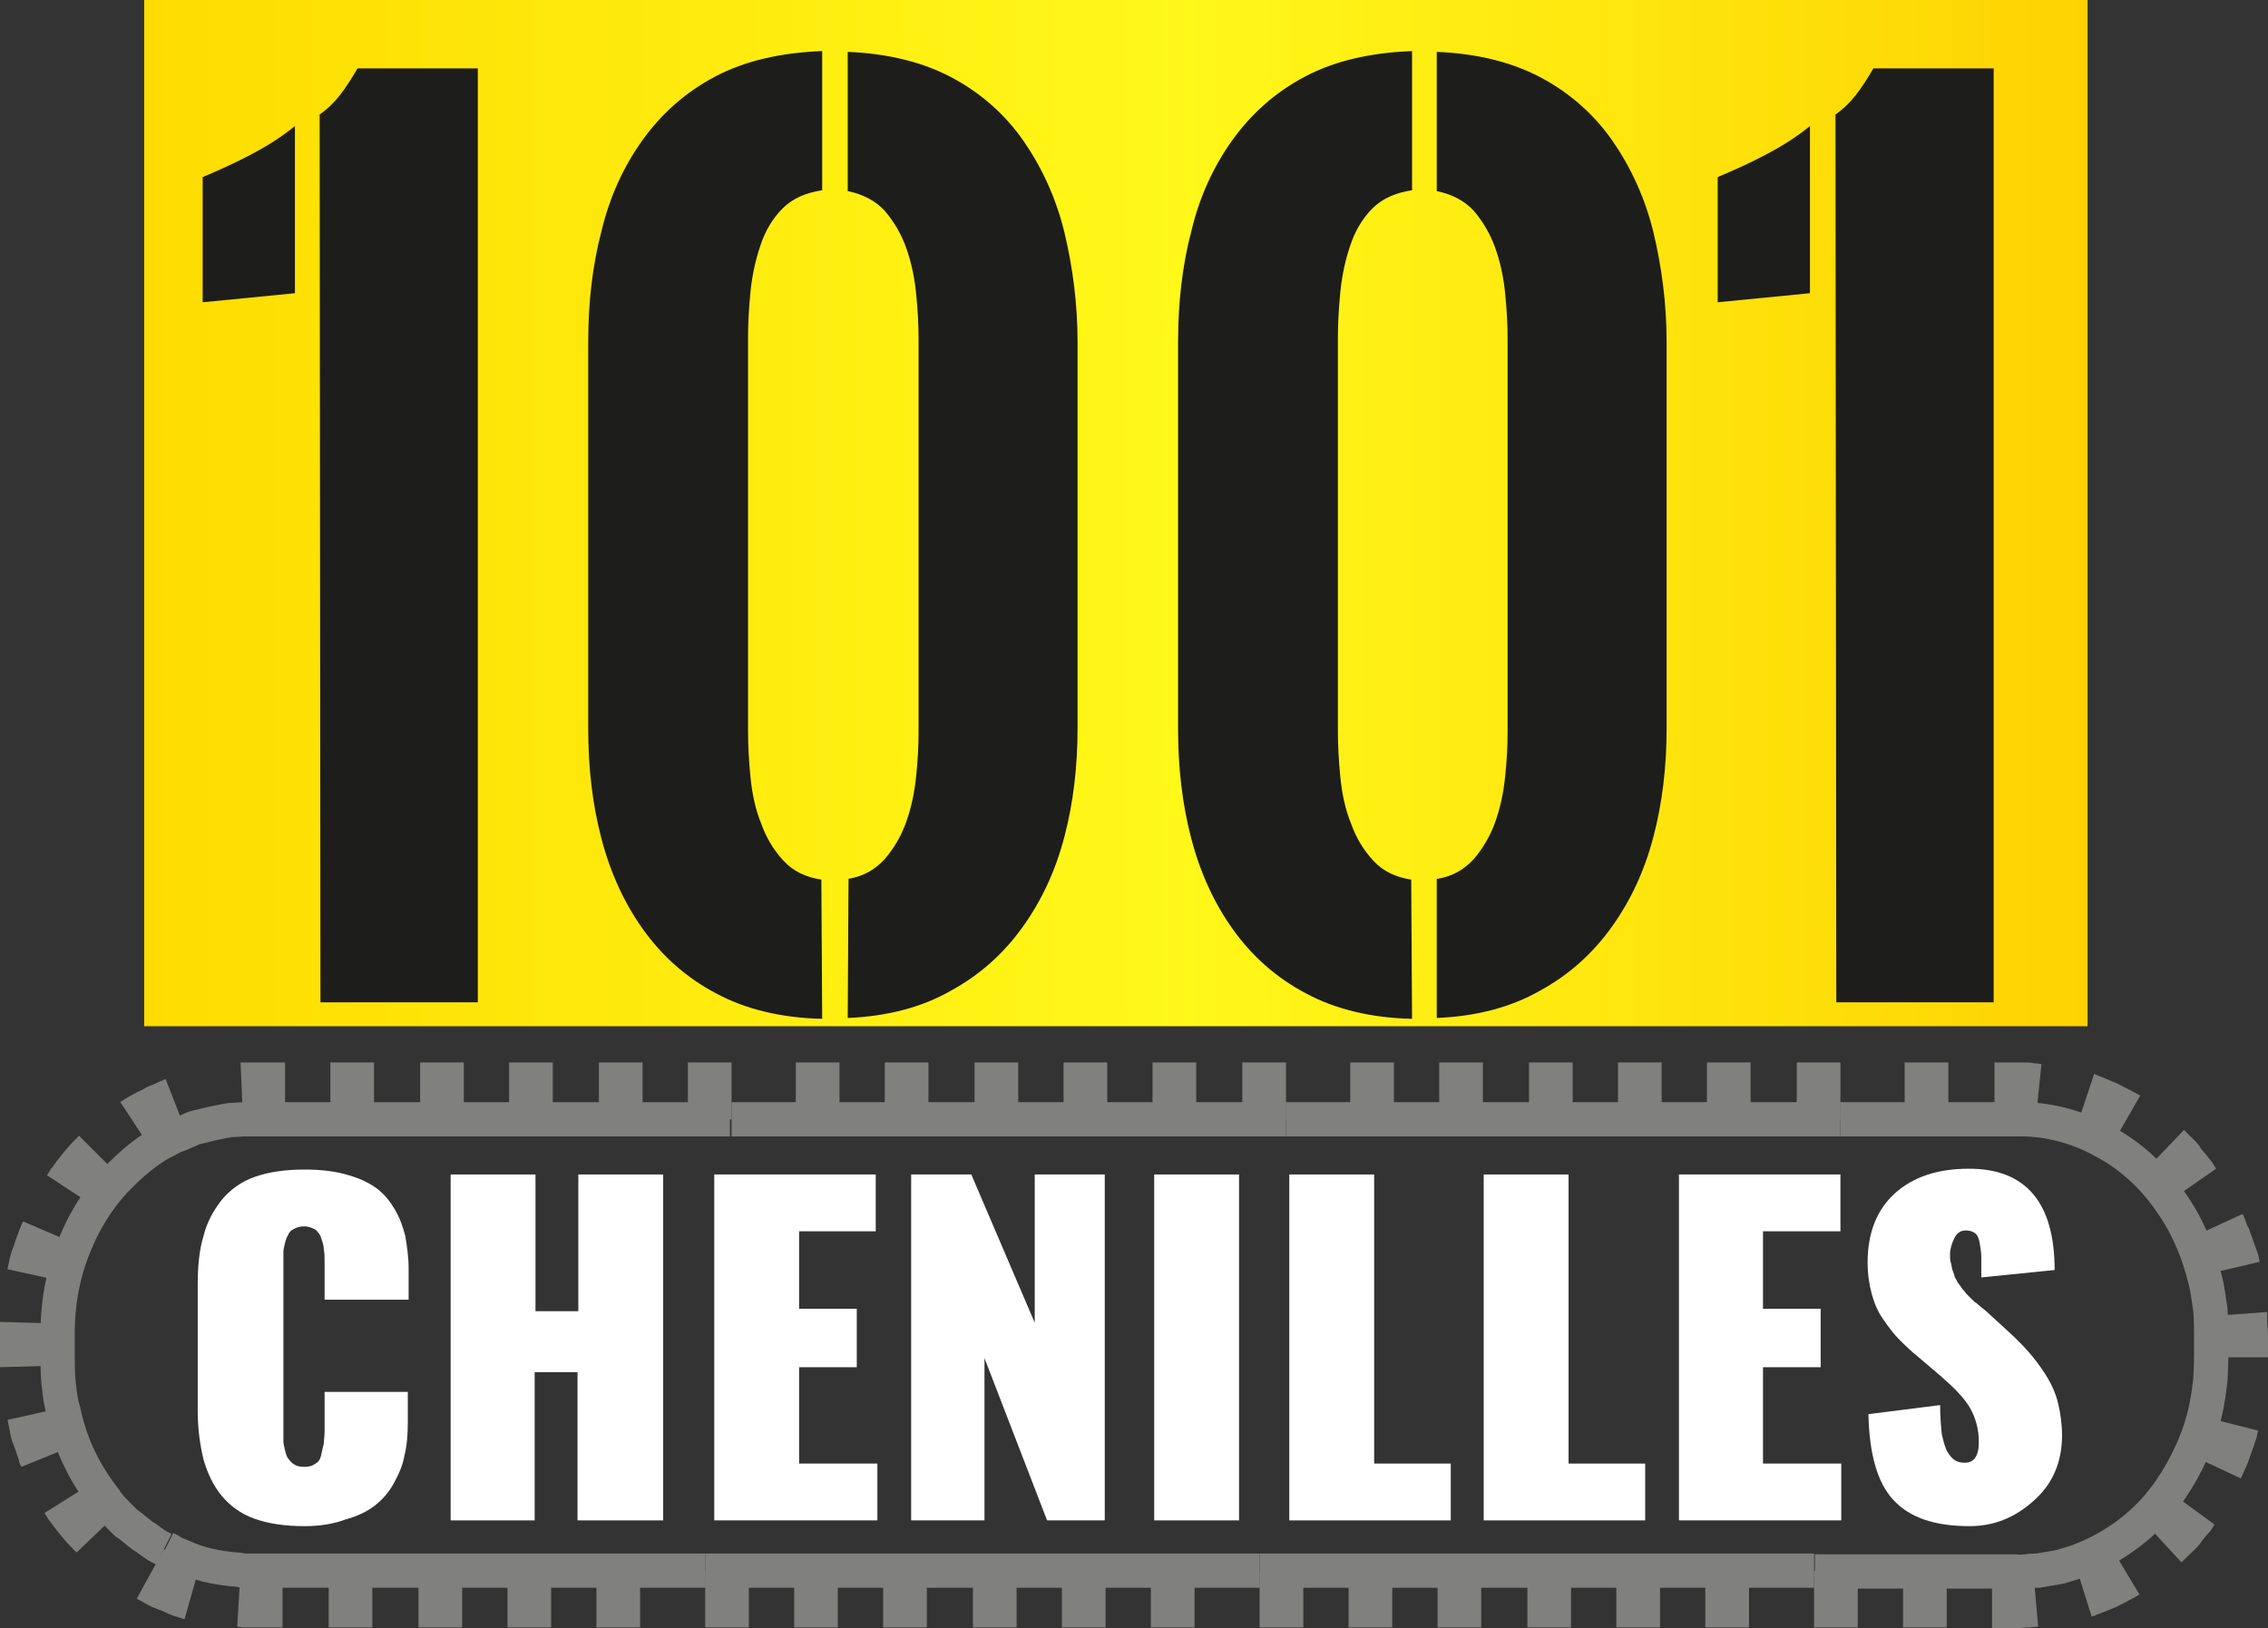
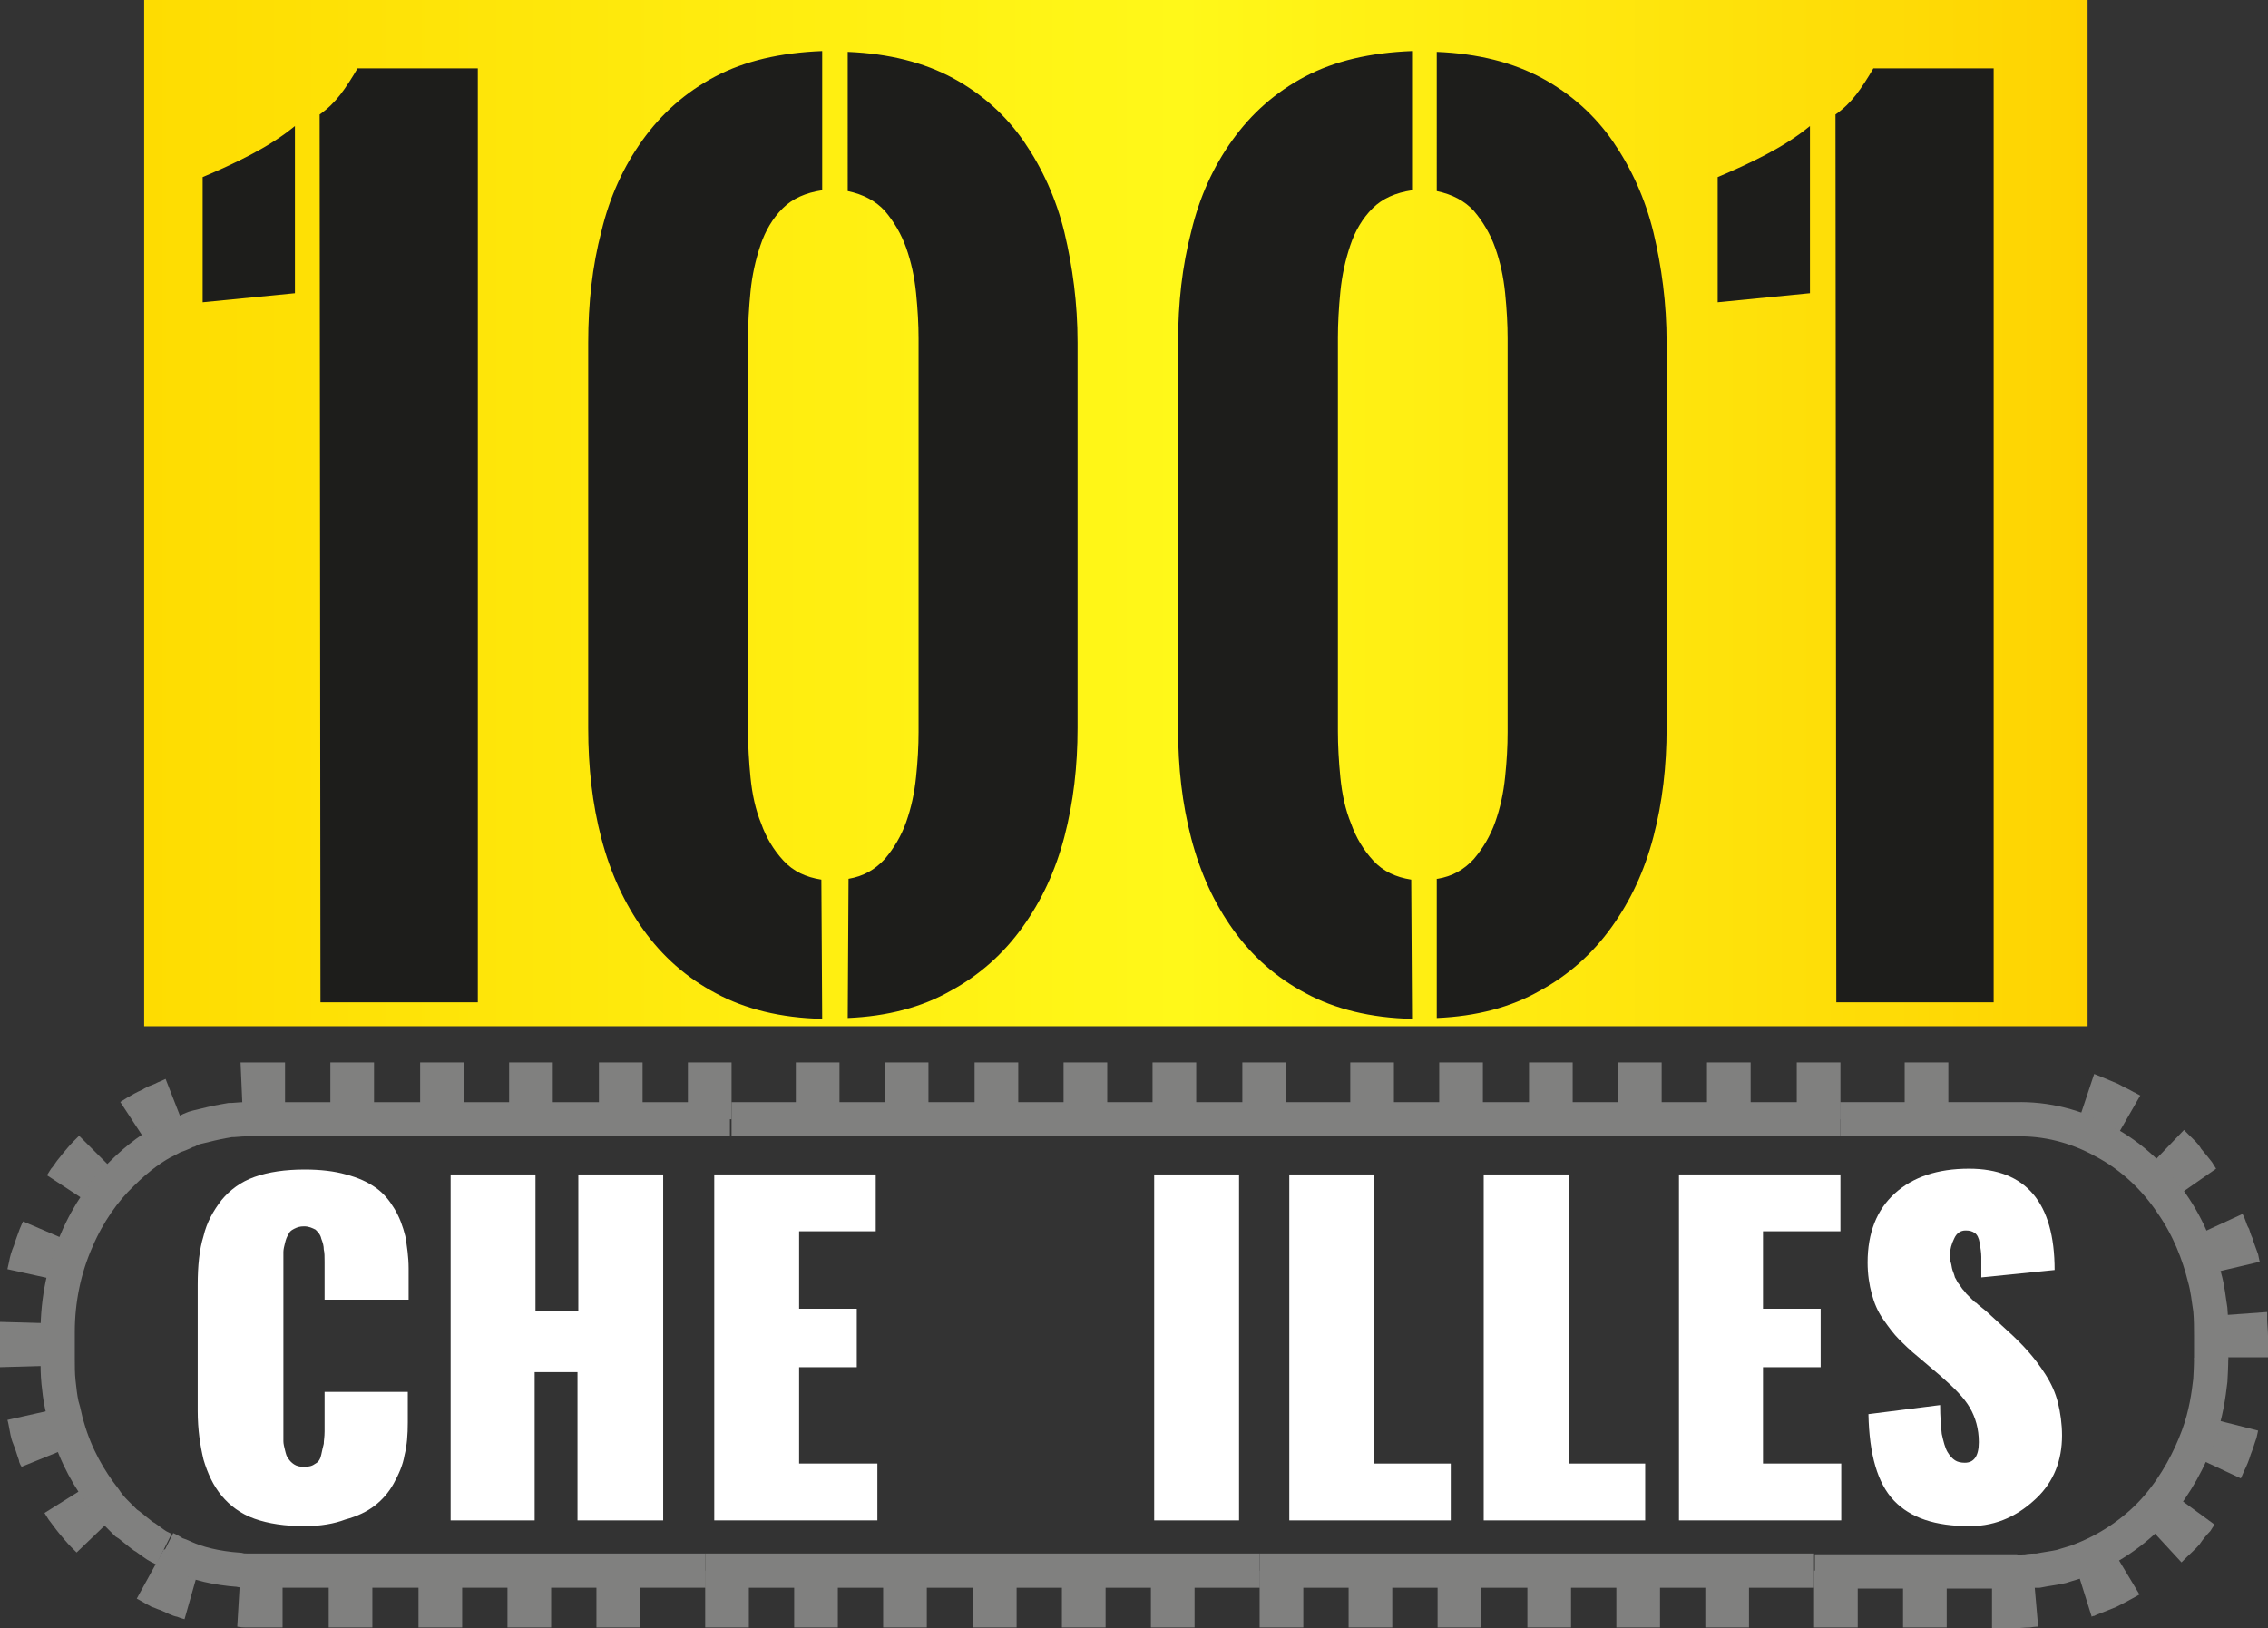
<svg xmlns="http://www.w3.org/2000/svg" version="1.1" id="Layer_1" x="0px" y="0px" viewBox="0 0 275.3 197.7" style="enable-background:new 0 0 275.3 197.7;" xml:space="preserve">
  <rect x="0" y="0" width="275.3" height="197.7" fill="#333333" stroke="none" />
  <style type="text/css">
	.st0{fill:url(#SVGID_1_);}
	.st1{enable-background:new    ;}
	.st2{fill:#FFFFFF;}
	.st3{fill:#1D1D1B;}
	.st4{fill:#80807F;}
	.st5{fill:none;stroke:#80807F;stroke-width:4.159;stroke-miterlimit:10;}
</style>
  <linearGradient id="SVGID_1_" gradientUnits="userSpaceOnUse" x1="17.5" y1="-547.17" x2="253.4" y2="-547.17" gradientTransform="matrix(1 0 0 1.086 0 656.308)">
    <stop offset="0" style="stop-color:#FEDC01" />
    <stop offset="0.534" style="stop-color:#FFF819" />
    <stop offset="1" style="stop-color:#FED301" />
  </linearGradient>
  <rect x="17.5" class="st0" width="235.9" height="124.6" />
  <g class="st1">
    <path class="st2" d="M37,185.3c-2.4,0-4.4-0.3-6.1-0.9c-1.7-0.6-3-1.6-4-2.8s-1.7-2.7-2.2-4.4c-0.4-1.7-0.7-3.6-0.7-5.9V156   c0-2.3,0.2-4.3,0.7-5.9c0.4-1.7,1.2-3.1,2.2-4.4c1-1.2,2.3-2.2,4-2.8c1.7-0.6,3.7-0.9,6.1-0.9c1.9,0,3.6,0.2,5,0.6   c1.5,0.4,2.6,0.9,3.6,1.6s1.7,1.6,2.3,2.6s1,2.1,1.3,3.3c0.2,1.2,0.4,2.5,0.4,3.9v3.8H39.4v-4.6c0-0.6,0-1.1-0.1-1.5   c0-0.4-0.1-0.8-0.3-1.3c-0.1-0.5-0.4-0.8-0.7-1.1c-0.4-0.2-0.8-0.4-1.4-0.4c-0.5,0-0.8,0.1-1.2,0.3s-0.6,0.4-0.7,0.7   c-0.2,0.3-0.3,0.6-0.4,1c-0.1,0.4-0.2,0.8-0.2,1.1c0,0.3,0,0.7,0,1.1v20.7c0,0.4,0,0.8,0,1.2c0,0.3,0.1,0.7,0.2,1.1   c0.1,0.4,0.2,0.8,0.4,1c0.2,0.3,0.4,0.5,0.7,0.7c0.3,0.2,0.7,0.3,1.2,0.3c0.6,0,1-0.1,1.4-0.4c0.4-0.2,0.6-0.6,0.7-1.1   c0.1-0.5,0.2-0.9,0.3-1.3c0-0.4,0.1-0.8,0.1-1.5v-4.8h10.1v3.7c0,1.5-0.1,2.8-0.4,4c-0.2,1.2-0.7,2.3-1.3,3.4   c-0.6,1.1-1.4,2-2.3,2.7c-0.9,0.7-2.1,1.3-3.6,1.7C40.6,185,38.9,185.3,37,185.3z" />
    <path class="st2" d="M54.7,184.6v-42h10.3v16.6h5.2v-16.6h10.3v42H70.1v-18h-5.2v18H54.7z" />
    <path class="st2" d="M86.7,184.6v-42h19.6v6.9H97v9.4h7v7.1h-7v11.7h9.5v6.9H86.7z" />
-     <path class="st2" d="M110.6,184.6v-42h7.3l7.7,18v-18h8.5v42h-7l-7.6-19.7v19.7H110.6z" />
    <path class="st2" d="M140.1,184.6v-42h10.3v42H140.1z" />
    <path class="st2" d="M156.5,184.6v-42h10.3v35.1h9.3v6.9H156.5z" />
    <path class="st2" d="M180.1,184.6v-42h10.3v35.1h9.3v6.9H180.1z" />
    <path class="st2" d="M203.8,184.6v-42h19.6v6.9H214v9.4h7v7.1h-7v11.7h9.5v6.9H203.8z" />
    <path class="st2" d="M239.1,185.3c-4.2,0-7.2-1-9.2-3.1s-3-5.6-3.1-10.5l8.7-1.1c0,1.4,0.1,2.5,0.2,3.5c0.2,0.9,0.4,1.7,0.7,2.2   c0.3,0.5,0.6,0.8,0.9,1c0.3,0.2,0.7,0.3,1.2,0.3c1.1,0,1.7-0.8,1.7-2.5c0-1.6-0.4-3-1.1-4.2c-0.7-1.2-1.9-2.4-3.5-3.8l-2.7-2.3   c-1-0.8-1.8-1.6-2.4-2.2s-1.2-1.4-1.9-2.4s-1.1-2-1.4-3.1c-0.3-1.1-0.5-2.4-0.5-3.8c0-3.6,1.1-6.4,3.3-8.4c2.2-2,5.2-3,9-3   c6.9,0,10.4,4.1,10.4,12.3l-8.9,0.9c0-1.1,0-1.9,0-2.5c0-0.5-0.1-1.1-0.2-1.7s-0.3-1-0.6-1.2c-0.3-0.2-0.6-0.3-1.1-0.3   c-0.6,0-1.1,0.3-1.4,1c-0.3,0.6-0.5,1.3-0.5,1.9c0,0.4,0,0.7,0.1,1c0.1,0.3,0.1,0.6,0.2,0.9c0.1,0.3,0.2,0.5,0.3,0.9   c0.2,0.3,0.3,0.6,0.4,0.7s0.3,0.4,0.5,0.7c0.3,0.3,0.4,0.5,0.5,0.6c0.1,0.1,0.3,0.3,0.6,0.6s0.5,0.5,0.6,0.5   c0.1,0.1,0.3,0.3,0.7,0.6s0.6,0.5,0.6,0.5l2.4,2.2c1,0.9,1.9,1.8,2.6,2.6c0.7,0.8,1.4,1.7,2.1,2.8s1.2,2.2,1.5,3.4s0.5,2.6,0.5,4   c0,3-1,5.6-3.1,7.6S242.5,185.3,239.1,185.3z" />
  </g>
  <g>
    <g>
      <path class="st3" d="M35.8,35.6l-11.2,1.1V21.5c1.9-0.8,3.9-1.7,5.8-2.7c1.9-1,3.7-2.1,5.4-3.5V35.6z M38.8,13.9    c1-0.7,1.8-1.5,2.5-2.4s1.4-2,2.1-3.2H58v113.4H38.9L38.8,13.9z" />
      <path class="st3" d="M99.8,123.7c-5-0.1-9.4-1.2-12.9-3.1c-3.6-1.9-6.5-4.5-8.8-7.7s-4-6.9-5.1-11.1s-1.6-8.6-1.6-13.4V41.6    c0-4.8,0.5-9.3,1.6-13.5c1-4.2,2.7-7.9,5-11.1s5.2-5.8,8.8-7.7c3.6-1.9,7.9-2.9,13-3.1v16.9c-2,0.3-3.6,1-4.8,2.2    s-2.1,2.7-2.7,4.5s-1,3.6-1.2,5.6s-0.3,3.9-0.3,5.6v47.8c0,1.7,0.1,3.6,0.3,5.6c0.2,2,0.6,3.9,1.3,5.6c0.6,1.7,1.5,3.2,2.7,4.5    s2.7,2,4.6,2.3L99.8,123.7L99.8,123.7z M103,106.7c1.8-0.3,3.2-1.1,4.4-2.4c1.1-1.3,2-2.8,2.6-4.5s1-3.5,1.2-5.5    c0.2-1.9,0.3-3.7,0.3-5.4V41.1c0-1.7-0.1-3.5-0.3-5.5c-0.2-2-0.6-3.8-1.2-5.5s-1.5-3.2-2.6-4.5c-1.1-1.2-2.6-2-4.5-2.4V6.3    c5,0.2,9.3,1.3,12.8,3.2s6.4,4.5,8.6,7.7s3.9,6.9,4.9,11c1,4.2,1.6,8.6,1.6,13.4v46.8c0,4.6-0.5,9-1.6,13.2s-2.8,7.8-5.1,11    c-2.3,3.2-5.2,5.8-8.7,7.7c-3.5,2-7.7,3.1-12.5,3.3L103,106.7L103,106.7z" />
      <path class="st3" d="M171.4,123.7c-5-0.1-9.4-1.2-12.9-3.1c-3.6-1.9-6.5-4.5-8.8-7.7s-4-6.9-5.1-11.1s-1.6-8.6-1.6-13.4V41.6    c0-4.8,0.5-9.3,1.6-13.5c1-4.2,2.7-7.9,5-11.1s5.2-5.8,8.8-7.7s7.9-2.9,13-3.1v16.9c-2,0.3-3.6,1-4.8,2.2s-2.1,2.7-2.7,4.5    c-0.6,1.8-1,3.6-1.2,5.6s-0.3,3.9-0.3,5.6v47.8c0,1.7,0.1,3.6,0.3,5.6s0.6,3.9,1.3,5.6c0.6,1.7,1.5,3.2,2.7,4.5s2.7,2,4.6,2.3    L171.4,123.7L171.4,123.7z M174.5,106.7c1.8-0.3,3.2-1.1,4.4-2.4c1.1-1.3,2-2.8,2.6-4.5s1-3.5,1.2-5.5c0.2-1.9,0.3-3.7,0.3-5.4    V41.1c0-1.7-0.1-3.5-0.3-5.5s-0.6-3.8-1.2-5.5c-0.6-1.7-1.5-3.2-2.6-4.5c-1.1-1.2-2.6-2-4.5-2.4V6.3c5,0.2,9.3,1.3,12.8,3.2    s6.4,4.5,8.6,7.7c2.2,3.2,3.9,6.9,4.9,11c1,4.2,1.6,8.6,1.6,13.4v46.8c0,4.6-0.5,9-1.6,13.2s-2.8,7.8-5.1,11s-5.2,5.8-8.7,7.7    c-3.5,2-7.7,3.1-12.5,3.3v-16.9H174.5z" />
      <path class="st3" d="M219.7,35.6l-11.2,1.1V21.5c1.9-0.8,3.9-1.7,5.8-2.7c1.9-1,3.7-2.1,5.4-3.5V35.6z M222.8,13.9    c1-0.7,1.8-1.5,2.5-2.4s1.4-2,2.1-3.2H242v113.4h-19.1L222.8,13.9z" />
    </g>
  </g>
  <g>
    <g>
      <g>
        <g>
          <path class="st4" d="M265.8,176.6c0,0,0.1-0.3,0.3-0.7c0.2-0.4,0.4-1,0.6-1.6s0.4-1.2,0.5-1.6c0.1-0.4,0.2-0.7,0.2-0.7l6.7,1.7      c0,0-0.1,0.4-0.2,0.9c-0.2,0.5-0.4,1.3-0.7,2c-0.2,0.7-0.5,1.4-0.8,2c-0.2,0.5-0.4,0.9-0.4,0.9L265.8,176.6z" />
          <path class="st4" d="M260.1,184.6c0,0,0.2-0.2,0.5-0.5s0.8-0.7,1.1-1.2c0.4-0.5,0.8-0.9,1.1-1.3c0.2-0.2,0.3-0.3,0.3-0.4      c0.1-0.1,0.1-0.2,0.1-0.2l5.6,4.1c0,0-0.1,0.1-0.1,0.2c-0.1,0.1-0.2,0.3-0.4,0.6c-0.4,0.4-0.9,1-1.3,1.6      c-0.5,0.6-1.1,1.1-1.5,1.5s-0.7,0.7-0.7,0.7L260.1,184.6z" />
          <path class="st4" d="M251.8,189.6c0,0,1.1-0.4,2.2-0.9c1.1-0.6,2.1-1.1,2.1-1.1l3.6,6c0,0-1.4,0.8-2.8,1.5      c-0.7,0.3-1.5,0.6-2,0.8c-0.3,0.1-0.5,0.2-0.7,0.3c-0.2,0-0.3,0.1-0.3,0.1L251.8,189.6z" />
          <path class="st4" d="M241.8,190.7c0,0,1.3,0,2.6,0c0.7,0,1.2,0,1.7-0.1c0.4,0,0.7,0,0.7,0l0.6,6.9c0,0-0.4,0-1,0.1      c-0.6,0-1.4,0.1-2,0.1c-1.3,0-2.6,0-2.6,0V190.7z" />
          <rect x="231" y="190.7" class="st4" width="5.3" height="6.9" />
          <rect x="220.2" y="190.7" class="st4" width="5.3" height="6.9" />
          <path class="st5" d="M268.4,164.9c0,0,0,1-0.1,2.7c-0.2,1.7-0.5,4.1-1.5,6.8s-2.6,5.8-4.9,8.5s-5.5,5-9,6.4      c-0.9,0.4-1.8,0.6-2.7,0.9c-0.9,0.2-1.8,0.3-2.8,0.5c-0.5,0-0.9,0-1.4,0.1c-0.5,0-0.9,0.1-1.4,0c-1,0-2,0-3,0      c-3.9,0-7.6,0-10.8,0c-6.3,0-10.5,0-10.5,0" />
        </g>
        <g>
          <rect x="207" y="190.7" class="st4" width="5.3" height="6.9" />
          <rect x="196.2" y="190.7" class="st4" width="5.3" height="6.9" />
          <rect x="185.4" y="190.7" class="st4" width="5.3" height="6.9" />
          <rect x="174.5" y="190.7" class="st4" width="5.3" height="6.9" />
          <rect x="163.7" y="190.7" class="st4" width="5.3" height="6.9" />
          <rect x="152.9" y="190.7" class="st4" width="5.3" height="6.9" />
          <line class="st5" x1="220.2" y1="190.7" x2="152.9" y2="190.7" />
        </g>
        <g>
          <rect x="139.7" y="190.7" class="st4" width="5.3" height="6.9" />
          <rect x="128.9" y="190.7" class="st4" width="5.3" height="6.9" />
          <rect x="118.1" y="190.7" class="st4" width="5.3" height="6.9" />
          <rect x="107.2" y="190.7" class="st4" width="5.3" height="6.9" />
          <rect x="96.4" y="190.7" class="st4" width="5.3" height="6.9" />
          <rect x="85.6" y="190.7" class="st4" width="5.3" height="6.9" />
          <line class="st5" x1="152.9" y1="190.7" x2="85.6" y2="190.7" />
        </g>
        <g>
          <rect x="72.4" y="190.7" class="st4" width="5.3" height="6.9" />
          <rect x="61.6" y="190.7" class="st4" width="5.3" height="6.9" />
          <rect x="50.8" y="190.7" class="st4" width="5.3" height="6.9" />
          <rect x="39.9" y="190.7" class="st4" width="5.3" height="6.9" />
          <path class="st4" d="M29.2,190.7c0,0,0.3,0,0.7,0c0.4,0,1.1,0,1.8,0c1.3,0,2.6,0,2.6,0v6.9c0,0-1.3,0-2.6,0c-0.7,0-1.3,0-1.9,0      s-1-0.1-1-0.1L29.2,190.7z" />
          <path class="st4" d="M19.9,188.1c0,0,0.3,0.1,0.7,0.3c0.2,0.1,0.4,0.2,0.7,0.4c0.3,0.1,0.5,0.2,0.8,0.3c0.6,0.2,1.1,0.5,1.5,0.6      s0.7,0.2,0.7,0.2l-1.9,6.7c0,0-0.4-0.1-0.9-0.3c-0.6-0.1-1.3-0.5-2-0.8c-0.4-0.1-0.7-0.3-1.1-0.4c-0.3-0.2-0.6-0.3-0.9-0.5      c-0.5-0.3-0.9-0.5-0.9-0.5L19.9,188.1z" />
          <path class="st5" d="M85.6,190.7c0,0-16.8,0-33.6,0c-4.2,0-8.4,0-12.4,0c-2,0-3.9,0-5.7,0c-0.9,0-1.8,0-2.6,0      c-0.4,0-0.9,0-1.2,0c-0.4,0-0.7,0-1.1-0.1c-2.8-0.2-5.1-0.8-6.6-1.5c-0.4-0.2-0.7-0.3-1-0.4c-0.3-0.1-0.5-0.3-0.7-0.4      c-0.4-0.2-0.6-0.3-0.6-0.3" />
        </g>
        <g>
          <path class="st4" d="M11.3,180c0,0,0.2,0.3,0.4,0.6c0.3,0.4,0.6,0.9,1,1.3c0.4,0.5,0.8,0.9,1.1,1.3c0.3,0.3,0.5,0.5,0.5,0.5      l-5,4.8c0,0-0.3-0.3-0.7-0.7s-0.9-1-1.4-1.6s-0.9-1.2-1.3-1.7c-0.3-0.5-0.5-0.8-0.5-0.8L11.3,180z" />
          <path class="st4" d="M7.6,170.9c0,0,0.1,0.3,0.2,0.7s0.2,1,0.4,1.6c0.2,0.6,0.4,1.2,0.5,1.6c0.1,0.2,0.1,0.4,0.2,0.5      c0.1,0.1,0.1,0.2,0.1,0.2l-6.4,2.6c0,0,0-0.1-0.1-0.2c-0.1-0.2-0.2-0.4-0.2-0.6c-0.2-0.5-0.4-1.3-0.7-2s-0.4-1.5-0.5-2      c-0.1-0.6-0.2-0.9-0.2-0.9L7.6,170.9z" />
          <path class="st4" d="M7,160.7c-0.1-0.1-0.1,5.3,0,5.1L0,166c0,0,0-0.4,0-0.9s0-1.2,0-1.8c0-0.7,0-1.3,0-1.9c0-0.6,0-0.9,0-0.9      L7,160.7z" />
          <path class="st4" d="M9.1,151c0,0-0.1,0.3-0.3,0.7c-0.1,0.4-0.3,1-0.5,1.6s-0.4,1.2-0.4,1.6c-0.1,0.4-0.2,0.7-0.2,0.7l-6.8-1.5      c0,0,0.1-0.4,0.2-0.9c0.1-0.6,0.3-1.3,0.6-2c0.2-0.7,0.5-1.4,0.7-2c0.2-0.5,0.4-0.9,0.4-0.9L9.1,151z" />
          <path class="st4" d="M14.5,142.8c0,0-0.2,0.2-0.5,0.5s-0.7,0.8-1.1,1.3c-0.2,0.2-0.4,0.5-0.6,0.7c-0.2,0.2-0.3,0.5-0.4,0.6      c-0.3,0.4-0.4,0.6-0.4,0.6l-5.8-3.8c0,0,0.2-0.3,0.5-0.8c0.2-0.2,0.4-0.5,0.6-0.8s0.5-0.6,0.7-0.9c0.5-0.6,1-1.2,1.4-1.6      c0.4-0.4,0.7-0.7,0.7-0.7L14.5,142.8z" />
          <path class="st4" d="M22.6,137.4c0,0-0.3,0.1-0.7,0.3c-0.2,0.1-0.4,0.2-0.7,0.3c-0.2,0.1-0.5,0.3-0.8,0.4      c-0.5,0.3-1.1,0.5-1.4,0.8c-0.4,0.3-0.6,0.4-0.6,0.4l-3.8-5.8c0,0,0.3-0.2,0.8-0.5s1.2-0.7,1.9-1c0.3-0.2,0.7-0.4,1-0.5      s0.7-0.3,0.9-0.4c0.5-0.2,0.9-0.4,0.9-0.4L22.6,137.4z" />
          <path class="st5" d="M19.9,188.1c0,0-0.2-0.1-0.6-0.3s-0.9-0.6-1.6-1.1c-0.4-0.2-0.7-0.5-1.1-0.8s-0.8-0.7-1.3-1      c-0.4-0.4-0.9-0.9-1.3-1.3c-0.5-0.5-0.9-1-1.3-1.6c-1.8-2.3-3.5-5.2-4.5-8.7c-0.3-0.9-0.4-1.8-0.7-2.7c-0.2-0.9-0.3-1.9-0.4-2.8      c-0.1-1-0.1-1.9-0.1-2.9s0-2.1,0-3.2c0-3.9,0.8-7.7,2.3-11.1c1.4-3.3,3.4-6.1,5.5-8.1c2-2,4-3.4,5.5-4.1c0.4-0.2,0.7-0.4,1-0.5      s0.6-0.2,0.8-0.3c0.4-0.2,0.6-0.3,0.6-0.3" />
        </g>
        <g>
          <path class="st4" d="M34.6,135.9c0,0-1.3,0-2.6,0c-0.7,0-1.3,0-1.8,0c-0.4,0-0.7,0-0.7,0l-0.3-6.9c0,0,0.4,0,1,0      c0.5,0,1.2,0,1.8,0c1.3,0,2.6,0,2.6,0V135.9z" />
          <rect x="40.1" y="129" class="st4" width="5.3" height="6.9" />
          <rect x="51" y="129" class="st4" width="5.3" height="6.9" />
          <rect x="61.8" y="129" class="st4" width="5.3" height="6.9" />
          <rect x="72.7" y="129" class="st4" width="5.3" height="6.9" />
          <rect x="83.5" y="129" class="st4" width="5.3" height="6.9" />
          <path class="st5" d="M22.6,137.4c0,0,0.2-0.1,0.6-0.3s1-0.3,1.8-0.5c0.4-0.1,0.8-0.2,1.3-0.3s1-0.2,1.6-0.3      c0.6,0,1.2-0.1,1.8-0.1c0.6,0,1.4,0,2.2,0c6.3,0,14.7,0,23.1,0c16.8,0,33.6,0,33.6,0" />
        </g>
        <g>
          <rect x="96.6" y="129" class="st4" width="5.3" height="6.9" />
          <rect x="107.4" y="129" class="st4" width="5.3" height="6.9" />
          <rect x="118.3" y="129" class="st4" width="5.3" height="6.9" />
          <rect x="129.1" y="129" class="st4" width="5.3" height="6.9" />
          <rect x="139.9" y="129" class="st4" width="5.3" height="6.9" />
          <rect x="150.8" y="129" class="st4" width="5.3" height="6.9" />
          <line class="st5" x1="88.8" y1="135.9" x2="156.1" y2="135.9" />
        </g>
        <g>
          <rect x="163.9" y="129" class="st4" width="5.3" height="6.9" />
          <rect x="174.7" y="129" class="st4" width="5.3" height="6.9" />
          <rect x="185.6" y="129" class="st4" width="5.3" height="6.9" />
          <rect x="196.4" y="129" class="st4" width="5.3" height="6.9" />
          <rect x="207.2" y="129" class="st4" width="5.3" height="6.9" />
          <rect x="218.1" y="129" class="st4" width="5.3" height="6.9" />
          <line class="st5" x1="156.1" y1="135.9" x2="223.4" y2="135.9" />
        </g>
        <g>
          <rect x="231.2" y="129" class="st4" width="5.3" height="6.9" />
-           <path class="st4" d="M247.1,136c0,0-0.3,0-0.7,0c-0.5,0-1-0.1-1.7-0.1c-1.3,0-2.6,0-2.6,0V129c0,0,1.3,0,2.6,0      c0.2,0,0.3,0,0.5,0s0.4,0,0.6,0c0.4,0,0.7,0,1,0.1c0.6,0,1,0.1,1,0.1L247.1,136z" />
          <path class="st4" d="M256.3,139.1c0,0-0.1,0-0.2-0.1s-0.3-0.1-0.5-0.3c-0.4-0.2-0.9-0.5-1.4-0.8c-1.1-0.4-2.2-0.9-2.2-0.9      l2.2-6.6c0,0,1.5,0.6,2.9,1.2c0.7,0.4,1.4,0.7,1.9,1c0.3,0.1,0.5,0.3,0.6,0.3c0.1,0.1,0.2,0.1,0.2,0.1L256.3,139.1z" />
          <path class="st4" d="M263.4,145.8c0,0-0.2-0.2-0.4-0.6c-0.3-0.3-0.7-0.8-1.1-1.3s-0.8-0.9-1.1-1.2c-0.3-0.3-0.5-0.5-0.5-0.5      l4.8-5c0,0,0.3,0.3,0.7,0.7c0.4,0.4,1,0.9,1.4,1.6c0.5,0.6,1,1.2,1.3,1.6c0.3,0.5,0.5,0.8,0.5,0.8L263.4,145.8z" />
          <path class="st4" d="M267.5,154.8c0,0-0.1-0.3-0.2-0.7s-0.3-1-0.5-1.6c-0.1-0.3-0.2-0.6-0.3-0.8c-0.1-0.3-0.2-0.5-0.3-0.7      c-0.2-0.4-0.3-0.7-0.3-0.7l6.3-2.9c0,0,0.2,0.3,0.4,0.9c0.1,0.3,0.2,0.6,0.4,0.9c0.1,0.3,0.2,0.7,0.4,1.1c0.2,0.7,0.5,1.4,0.7,2      c0.1,0.6,0.2,0.9,0.2,0.9L267.5,154.8z" />
          <path class="st4" d="M268.4,164.9c0,0,0-1.3,0-2.6c0-0.7,0-1.3-0.1-1.7c0-0.5,0-0.8,0-0.8l6.9-0.5c0,0,0,0.4,0,0.9      s0.1,1.4,0.1,2c0,1.3,0,2.6,0,2.6h-6.9V164.9z" />
          <path class="st5" d="M223.4,135.9c0,0,4.2,0,10.5,0c3.2,0,6.8,0,10.8,0c3.6-0.1,7.3,0.8,10.7,2.7c3.4,1.8,6.2,4.5,8.2,7.5      c2.1,3,3.3,6.2,4,9c0.4,1.4,0.5,2.7,0.7,3.9c0.1,1.2,0.1,2.2,0.1,3.1c0,1.8,0,2.9,0,2.9" />
        </g>
      </g>
    </g>
  </g>
</svg>